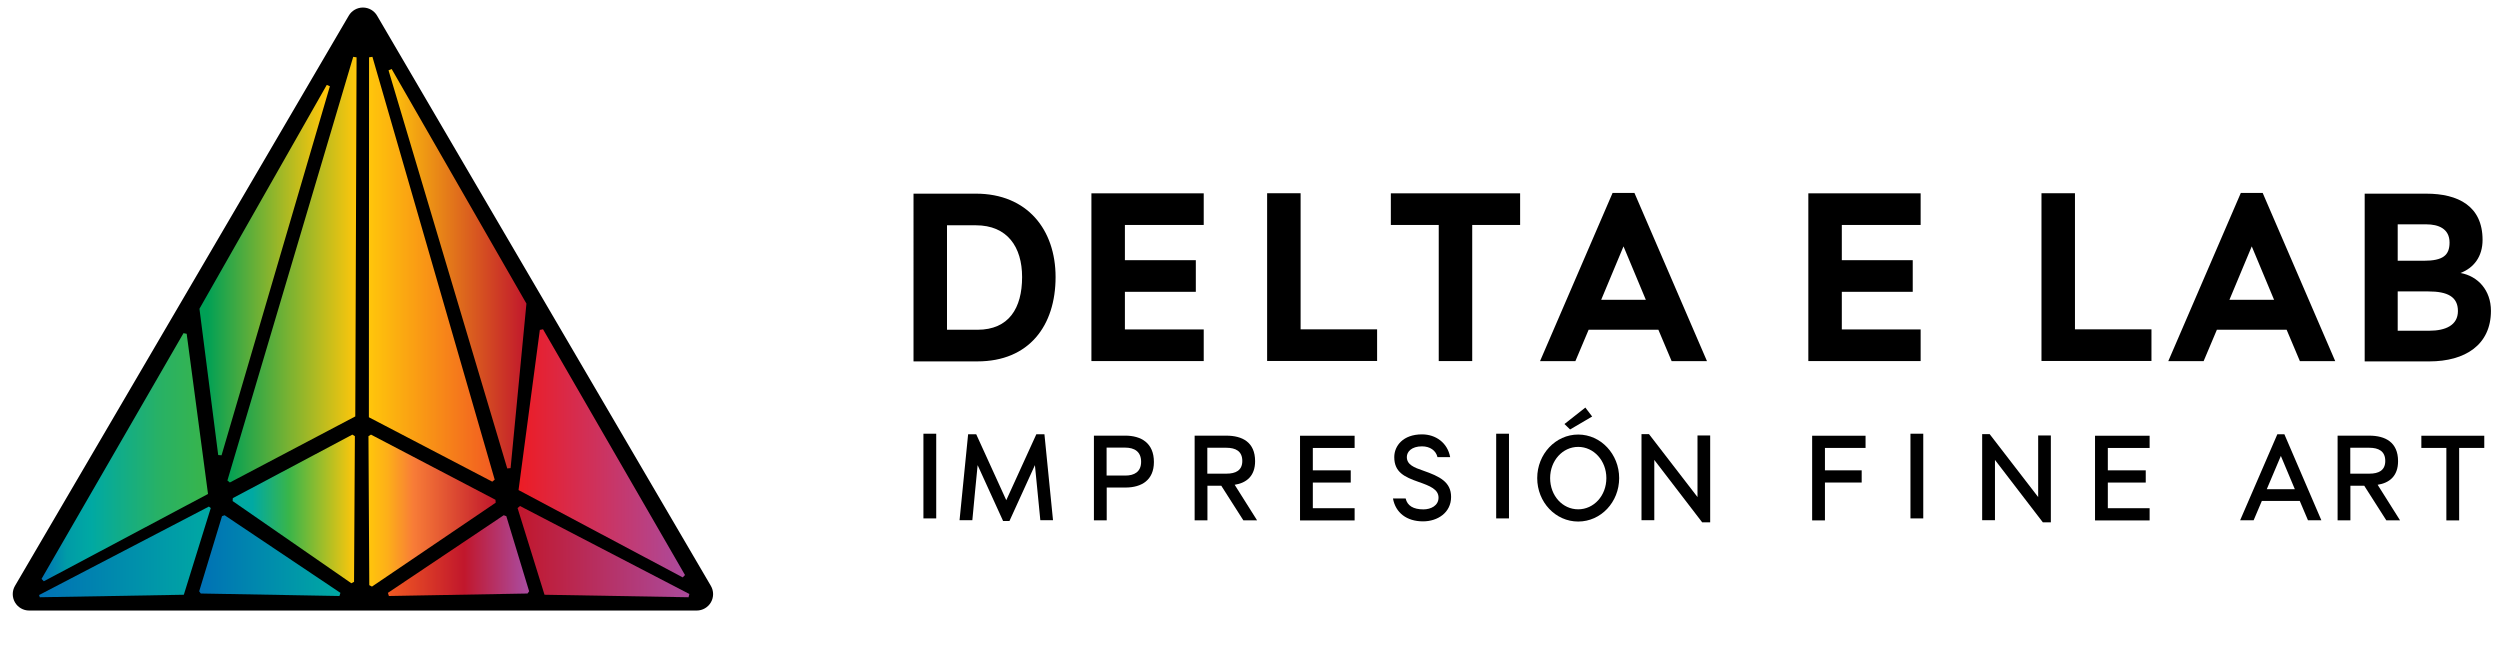
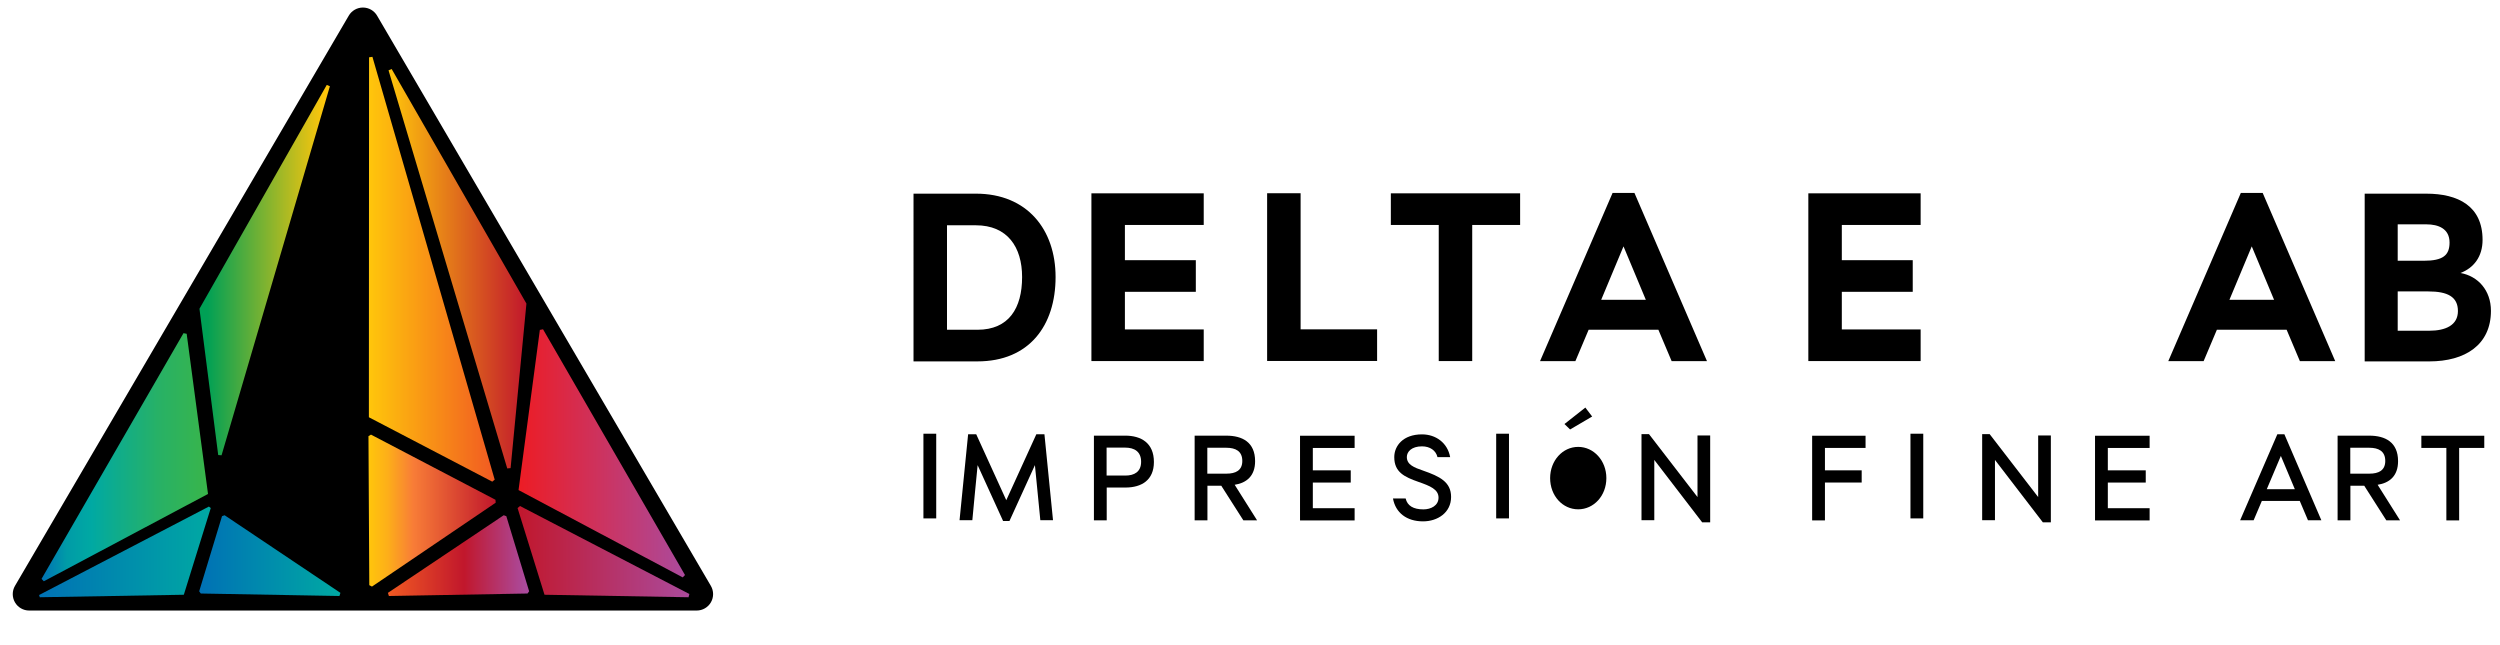
<svg xmlns="http://www.w3.org/2000/svg" xmlns:ns1="http://www.inkscape.org/namespaces/inkscape" xmlns:ns2="http://sodipodi.sourceforge.net/DTD/sodipodi-0.dtd" xmlns:xlink="http://www.w3.org/1999/xlink" width="124mm" height="32mm" viewBox="0 0 124 32" version="1.1" id="svg1" ns1:export-filename="delta-h-white.svg" ns1:export-xdpi="96" ns1:export-ydpi="96">
  <ns2:namedview id="namedview1" pagecolor="#ffffff" bordercolor="#000000" borderopacity="0.25" ns1:showpageshadow="2" ns1:pageopacity="0.0" ns1:pagecheckerboard="0" ns1:deskcolor="#d1d1d1" ns1:document-units="mm" showguides="true">
    <ns2:guide position="58.126,10.774" orientation="0,-1" id="guide1" ns1:locked="false" />
    <ns2:guide position="64.331,-0.982" orientation="0,-1" id="guide2" ns1:locked="false" />
    <ns2:guide position="30.369,15.754" orientation="0,-1" id="guide3" ns1:locked="false" />
    <ns2:guide position="25.145,6.855" orientation="0,-1" id="guide4" ns1:locked="false" />
    <ns2:guide position="39.268,3.263" orientation="0,-1" id="guide5" ns1:locked="false" />
  </ns2:namedview>
  <defs id="defs1">
    <linearGradient ns1:collect="always" xlink:href="#_Linear1-9" id="linearGradient91" gradientUnits="userSpaceOnUse" gradientTransform="matrix(96.012,0,0,324.182,1843.99,1636.61)" x1="0" y1="0" x2="1" y2="0" />
    <linearGradient id="_Linear1-9" x1="0" y1="0" x2="1" y2="0" gradientUnits="userSpaceOnUse" gradientTransform="matrix(96.012,0,0,324.182,1843.99,1636.61)">
      <stop offset="0" style="stop-color:rgb(255,198,11);stop-opacity:1" id="stop40-2" />
      <stop offset="1" style="stop-color:rgb(241,90,34);stop-opacity:1" id="stop41-8" />
    </linearGradient>
    <linearGradient ns1:collect="always" xlink:href="#_Linear2-3" id="linearGradient92" gradientUnits="userSpaceOnUse" gradientTransform="matrix(97.072,0,0,115.961,1843.68,1820.79)" x1="0" y1="0" x2="1" y2="0" />
    <linearGradient id="_Linear2-3" x1="0" y1="0" x2="1" y2="0" gradientUnits="userSpaceOnUse" gradientTransform="matrix(97.072,0,0,115.961,1843.68,1820.79)">
      <stop offset="0" style="stop-color:rgb(255,198,11);stop-opacity:1" id="stop42-7" />
      <stop offset="0.15" style="stop-color:rgb(253,175,25);stop-opacity:1" id="stop43-5" />
      <stop offset="0.35" style="stop-color:rgb(248,125,55);stop-opacity:1" id="stop44-0" />
      <stop offset="1" style="stop-color:rgb(193,23,44);stop-opacity:1" id="stop45-9" />
      <stop offset="1" style="stop-color:rgb(193,23,44);stop-opacity:1" id="stop46-4" />
    </linearGradient>
    <linearGradient ns1:collect="always" xlink:href="#_Linear3-5" id="linearGradient93" gradientUnits="userSpaceOnUse" gradientTransform="matrix(107.78,0,0,61.632,1858.51,1855.15)" x1="0" y1="0" x2="1" y2="0" />
    <linearGradient id="_Linear3-5" x1="0" y1="0" x2="1" y2="0" gradientUnits="userSpaceOnUse" gradientTransform="matrix(107.78,0,0,61.632,1858.51,1855.15)">
      <stop offset="0" style="stop-color:rgb(241,90,34);stop-opacity:1" id="stop47-3" />
      <stop offset="0.54" style="stop-color:rgb(193,23,44);stop-opacity:1" id="stop48-1" />
      <stop offset="0.97" style="stop-color:rgb(171,74,156);stop-opacity:1" id="stop49-1" />
      <stop offset="1" style="stop-color:rgb(171,74,156);stop-opacity:1" id="stop50-7" />
    </linearGradient>
    <linearGradient ns1:collect="always" xlink:href="#_Linear4-3" id="linearGradient94" gradientUnits="userSpaceOnUse" gradientTransform="matrix(107.78,0,0,61.632,1858.51,1855.15)" x1="0" y1="0" x2="1" y2="0" />
    <linearGradient id="_Linear4-3" x1="0" y1="0" x2="1" y2="0" gradientUnits="userSpaceOnUse" gradientTransform="matrix(107.78,0,0,61.632,1858.51,1855.15)">
      <stop offset="0" style="stop-color:rgb(0,169,163);stop-opacity:1" id="stop51-5" />
      <stop offset="1" style="stop-color:rgb(0,113,181);stop-opacity:1" id="stop52-4" />
    </linearGradient>
    <linearGradient ns1:collect="always" xlink:href="#_Linear5-7" id="linearGradient95" gradientUnits="userSpaceOnUse" gradientTransform="matrix(131.092,0,0,69.625,1957.45,1852.1)" x1="0" y1="0" x2="1" y2="0" />
    <linearGradient id="_Linear5-7" x1="0" y1="0" x2="1" y2="0" gradientUnits="userSpaceOnUse" gradientTransform="matrix(131.092,0,0,69.625,1957.45,1852.1)">
      <stop offset="0" style="stop-color:rgb(193,23,44);stop-opacity:1" id="stop53-8" />
      <stop offset="1" style="stop-color:rgb(171,74,156);stop-opacity:1" id="stop54-9" />
    </linearGradient>
    <linearGradient ns1:collect="always" xlink:href="#_Linear6-8" id="linearGradient96" gradientUnits="userSpaceOnUse" gradientTransform="matrix(131.092,0,0,69.625,1957.45,1852.1)" x1="0" y1="0" x2="1" y2="0" />
    <linearGradient id="_Linear6-8" x1="0" y1="0" x2="1" y2="0" gradientUnits="userSpaceOnUse" gradientTransform="matrix(131.092,0,0,69.625,1957.45,1852.1)">
      <stop offset="0" style="stop-color:rgb(0,169,163);stop-opacity:1" id="stop55-3" />
      <stop offset="1" style="stop-color:rgb(0,113,181);stop-opacity:1" id="stop56-5" />
    </linearGradient>
    <linearGradient ns1:collect="always" xlink:href="#_Linear7-0" id="linearGradient97" gradientUnits="userSpaceOnUse" gradientTransform="matrix(105.229,0,0,304.798,1858.99,1636.22)" x1="0" y1="0" x2="1" y2="0" />
    <linearGradient id="_Linear7-0" x1="0" y1="0" x2="1" y2="0" gradientUnits="userSpaceOnUse" gradientTransform="matrix(105.229,0,0,304.798,1858.99,1636.22)">
      <stop offset="0" style="stop-color:rgb(255,198,11);stop-opacity:1" id="stop57-3" />
      <stop offset="1" style="stop-color:rgb(193,23,44);stop-opacity:1" id="stop58-7" />
    </linearGradient>
    <linearGradient ns1:collect="always" xlink:href="#_Linear8-6" id="linearGradient98" gradientUnits="userSpaceOnUse" gradientTransform="matrix(127.039,0,0,189.333,1595.2,1780.06)" x1="0" y1="0" x2="1" y2="0" />
    <linearGradient id="_Linear8-6" x1="0" y1="0" x2="1" y2="0" gradientUnits="userSpaceOnUse" gradientTransform="matrix(127.039,0,0,189.333,1595.2,1780.06)">
      <stop offset="0" style="stop-color:rgb(0,113,181);stop-opacity:1" id="stop59-5" />
      <stop offset="0.15" style="stop-color:rgb(0,155,167);stop-opacity:1" id="stop60-3" />
      <stop offset="0.3" style="stop-color:rgb(0,169,163);stop-opacity:1" id="stop61-8" />
      <stop offset="0.7" style="stop-color:rgb(39,177,102);stop-opacity:1" id="stop62-7" />
      <stop offset="1" style="stop-color:rgb(57,181,74);stop-opacity:1" id="stop63-4" />
    </linearGradient>
    <linearGradient ns1:collect="always" xlink:href="#_Linear9-9" id="linearGradient99" gradientUnits="userSpaceOnUse" gradientTransform="matrix(127.039,0,0,189.333,1958.19,1777.1)" x1="0" y1="0" x2="1" y2="0" />
    <linearGradient id="_Linear9-9" x1="0" y1="0" x2="1" y2="0" gradientUnits="userSpaceOnUse" gradientTransform="matrix(127.039,0,0,189.333,1958.19,1777.1)">
      <stop offset="0" style="stop-color:rgb(237,28,36);stop-opacity:1" id="stop64-8" />
      <stop offset="1" style="stop-color:rgb(171,74,156);stop-opacity:1" id="stop65-5" />
    </linearGradient>
    <linearGradient ns1:collect="always" xlink:href="#_Linear10-1" id="linearGradient100" gradientUnits="userSpaceOnUse" gradientTransform="matrix(99.54,0,0,282.614,1714.71,1637.28)" x1="0" y1="0" x2="1" y2="0" />
    <linearGradient id="_Linear10-1" x1="0" y1="0" x2="1" y2="0" gradientUnits="userSpaceOnUse" gradientTransform="matrix(99.54,0,0,282.614,1714.71,1637.28)">
      <stop offset="0" style="stop-color:rgb(0,160,85);stop-opacity:1" id="stop66-2" />
      <stop offset="0.06" style="stop-color:rgb(0,160,85);stop-opacity:1" id="stop67-6" />
      <stop offset="0.96" style="stop-color:rgb(255,198,11);stop-opacity:1" id="stop68-0" />
      <stop offset="1" style="stop-color:rgb(255,198,11);stop-opacity:1" id="stop69-8" />
    </linearGradient>
    <linearGradient ns1:collect="always" xlink:href="#_Linear11-3" id="linearGradient101" gradientUnits="userSpaceOnUse" gradientTransform="matrix(98.566,0,0,324.807,1736.04,1636.93)" x1="0" y1="0" x2="1" y2="0" />
    <linearGradient id="_Linear11-3" x1="0" y1="0" x2="1" y2="0" gradientUnits="userSpaceOnUse" gradientTransform="matrix(98.566,0,0,324.807,1736.04,1636.93)">
      <stop offset="0" style="stop-color:rgb(0,160,85);stop-opacity:1" id="stop70-6" />
      <stop offset="1" style="stop-color:rgb(255,198,11);stop-opacity:1" id="stop71-2" />
    </linearGradient>
    <linearGradient ns1:collect="always" xlink:href="#_Linear12-9" id="linearGradient102" gradientUnits="userSpaceOnUse" gradientTransform="matrix(93.282,0,0,113.416,1740.03,1819.52)" x1="0" y1="0" x2="1" y2="0" />
    <linearGradient id="_Linear12-9" x1="0" y1="0" x2="1" y2="0" gradientUnits="userSpaceOnUse" gradientTransform="matrix(93.282,0,0,113.416,1740.03,1819.52)">
      <stop offset="0" style="stop-color:rgb(0,169,163);stop-opacity:1" id="stop72-2" />
      <stop offset="0.16" style="stop-color:rgb(0,169,163);stop-opacity:1" id="stop73-8" />
      <stop offset="0.46" style="stop-color:rgb(57,181,74);stop-opacity:1" id="stop74-5" />
      <stop offset="1" style="stop-color:rgb(255,198,11);stop-opacity:1" id="stop75-7" />
    </linearGradient>
  </defs>
  <g ns1:label="Layer 1" ns1:groupmode="layer" id="layer1">
    <g id="g75-1-7" transform="matrix(0.065,0,0,0.065,-2.85,-1.958)" style="clip-rule:evenodd;fill-rule:evenodd;stroke-linejoin:round;stroke-miterlimit:2">
      <g transform="matrix(1,0,0,1,-1518.668,-1401.04)" id="g2-6-7">
        <path d="m 1850.25,1443.11 c -2.24,-3.84 -6.35,-6.19 -10.8,-6.19 -4.44,0 -8.55,2.35 -10.8,6.19 l -254.7,435.1 c -2.26,3.87 -2.28,8.66 -0.05,12.55 2.23,3.89 6.37,6.29 10.86,6.29 h 509.39 c 4.48,0 8.63,-2.4 10.86,-6.29 2.23,-3.89 2.21,-8.68 -0.06,-12.55 z m -265.49,441.42 h 509.39 l -0.27,-0.46 0.27,0.46 z" id="path1-2-1" />
      </g>
      <g transform="matrix(1,0,0,1,-1518.949,-1401.668)" id="g15-0-5">
        <g transform="translate(0.282,0.627)" id="g3-2-1">
          <path d="m 1846.7,1474.52 -2.57,0.37 -0.13,274.67 94.14,49.14 1.87,-1.52 z" style="fill:url(#linearGradient91)" id="path2-8-4" />
        </g>
        <g transform="translate(0.282,0.627)" id="g4-0-3">
          <path d="m 1845.6,1762.81 -1.92,1.17 0.63,113.71 2.05,1.08 94.39,-63.99 -0.13,-2.24 z" style="fill:url(#linearGradient92)" id="path3-5-3" />
        </g>
        <g transform="translate(0.282,0.627)" id="g5-1-1">
          <path d="m 1948.87,1825.04 -1.98,-0.71 -88.38,59.23 0.76,2.4 105.79,-1.9 1.23,-1.69 z" style="fill:url(#linearGradient93)" id="path4-1-1" />
        </g>
        <g transform="matrix(-1,0,0,1,3681.08,0.627)" id="g6-6-4">
          <path d="m 1948.87,1825.04 -1.98,-0.71 -88.38,59.23 0.76,2.4 105.79,-1.9 1.23,-1.69 z" style="fill:url(#linearGradient94)" id="path5-9-7" />
        </g>
        <g transform="translate(0.282,0.627)" id="g7-2-9">
          <path d="m 1959.31,1817.29 -1.86,1.55 20.56,66.16 109.91,1.91 0.63,-2.47 z" style="fill:url(#linearGradient95)" id="path6-0-1" />
        </g>
        <g transform="matrix(-1,0,0,1,3681.08,0.627)" id="g8-5-2">
          <path d="m 1958.88,1817.71 -1.43,1.13 20.56,66.16 109.91,1.91 0.54,-1.7 z" style="fill:url(#linearGradient96)" id="path7-0-2" />
        </g>
        <g transform="translate(0.282,0.627)" id="g9-8-8">
          <path d="m 1949.58,1788.62 2.56,-0.25 12.08,-125.54 -102.84,-179.01 -2.39,1.02 z" style="fill:url(#linearGradient97)" id="path8-2-8" />
        </g>
        <g transform="translate(-0.718,0.627)" id="g10-2-0">
          <path d="m 1595.2,1872.91 1.75,1.81 125.29,-66.63 -16.28,-122.22 -2.43,-0.48 z" style="fill:url(#linearGradient98)" id="path9-9-9" />
        </g>
        <g transform="translate(0.282,0.627)" id="g11-4-0">
          <path d="m 2083.48,1871.76 1.74,-1.81 -108.33,-187.52 -2.43,0.48 -16.27,122.22 z" style="fill:url(#linearGradient99)" id="path10-0-3" />
        </g>
        <g transform="translate(0.282,0.627)" id="g12-6-1">
          <path d="m 1729.02,1778.39 2.56,0.2 82.67,-281.6 -2.39,-1.01 -97.15,170.79 z" style="fill:url(#linearGradient100)" id="path11-4-8" />
        </g>
        <g transform="translate(0.282,0.627)" id="g13-5-2">
-           <path d="m 1834.6,1474.91 -2.56,-0.38 -96,323.28 1.86,1.53 95.72,-50.42 z" style="fill:url(#linearGradient101)" id="path12-4-6" />
-         </g>
+           </g>
        <g transform="translate(0.282,0.627)" id="g14-1-3">
-           <path d="m 1740.16,1811.28 -0.13,2.23 90.59,62.72 2.06,-1.07 0.63,-111.18 -1.92,-1.17 z" style="fill:url(#linearGradient102)" id="path13-5-5" />
-         </g>
+           </g>
      </g>
    </g>
    <g transform="matrix(0.123,0,0,0.123,48.482,11.174)" id="g16-0-5" style="clip-rule:evenodd;fill-rule:evenodd;stroke-linejoin:round;stroke-miterlimit:2">
      <path d="m 0,42.131 c 12.658,0 18.002,-8.697 18.002,-21.258 0,-12.079 -5.905,-20.872 -18.658,-20.872 h -11.626 v 42.13 z m -25.784,-54.885 h 25.128 c 20.815,0 32.16,14.591 32.16,33.627 0,19.614 -10.689,34.012 -31.504,34.012 h -25.784 z" style="fill-rule:nonzero" id="path14-4-4" />
    </g>
    <g transform="matrix(0.123,0,0,0.123,55.795,16.34)" id="g17-4-5" style="clip-rule:evenodd;fill-rule:evenodd;stroke-linejoin:round;stroke-miterlimit:2">
      <path d="m 0,-42.129 v 14.204 H 28.599 V -15.17 H 0 V 0.001 h 31.786 v 12.754 h -45.288 v -67.639 h 45.288 v 12.755 z" style="fill-rule:nonzero" id="path15-1-0" />
    </g>
    <g transform="matrix(0.123,0,0,0.123,64.51,17.904)" id="g18-0-9" style="clip-rule:evenodd;fill-rule:evenodd;stroke-linejoin:round;stroke-miterlimit:2">
      <path d="m 0,-67.639 v 54.885 H 30.849 V 0 h -44.35 v -67.639 z" style="fill-rule:nonzero" id="path16-4-4" />
    </g>
    <g transform="matrix(0.123,0,0,0.123,75.398,16.34)" id="g19-1-3" style="clip-rule:evenodd;fill-rule:evenodd;stroke-linejoin:round;stroke-miterlimit:2">
      <path d="M 0,-42.129 H -19.316 V 12.755 H -32.817 V -42.129 H -52.132 V -54.884 H 0 Z" style="fill-rule:nonzero" id="path17-4-7" />
    </g>
    <g transform="matrix(0.123,0,0,0.123,80.526,15.262)" id="g20-6-8" style="clip-rule:evenodd;fill-rule:evenodd;stroke-linejoin:round;stroke-miterlimit:2">
      <path d="M 0,-24.734 -9,-3.187 H 9.002 Z M -14.063,8.891 -19.407,21.549 H -33.66 L -4.406,-46.283 H 4.408 L 33.662,21.549 H 19.409 L 14.064,8.891 Z" style="fill-rule:nonzero" id="path18-8-2" />
    </g>
    <g transform="matrix(0.123,0,0,0.123,91.354,16.34)" id="g21-3-5" style="clip-rule:evenodd;fill-rule:evenodd;stroke-linejoin:round;stroke-miterlimit:2">
      <path d="m 0,-42.129 v 14.204 H 28.599 V -15.17 H 0 V 0.001 h 31.786 v 12.754 h -45.287 v -67.639 h 45.287 v 12.755 z" style="fill-rule:nonzero" id="path19-3-8" />
    </g>
    <g transform="matrix(0.123,0,0,0.123,102.918,17.904)" id="g22-5-4" style="clip-rule:evenodd;fill-rule:evenodd;stroke-linejoin:round;stroke-miterlimit:2">
-       <path d="m 0,-67.639 v 54.885 H 30.849 V 0 h -44.35 v -67.639 z" style="fill-rule:nonzero" id="path20-7-2" />
-     </g>
+       </g>
    <g transform="matrix(0.123,0,0,0.123,111.687,15.262)" id="g23-0-4" style="clip-rule:evenodd;fill-rule:evenodd;stroke-linejoin:round;stroke-miterlimit:2">
      <path d="M 0,-24.734 -9.002,-3.187 H 9 Z M -14.064,8.891 -19.409,21.549 H -33.66 L -4.406,-46.283 H 4.406 L 33.66,21.549 H 19.409 L 14.065,8.891 Z" style="fill-rule:nonzero" id="path21-0-3" />
    </g>
    <g transform="matrix(0.123,0,0,0.123,118.926,11.127)" id="g24-3-2" style="clip-rule:evenodd;fill-rule:evenodd;stroke-linejoin:round;stroke-miterlimit:2">
      <path d="m 0,42.903 h 12.751 c 6.563,0 11.533,-2.222 11.533,-7.923 0,-5.798 -4.22,-7.924 -11.908,-7.924 H 0 Z M 0,14.688 h 10.5 c 7.783,0 10.408,-2.222 10.408,-7.344 0,-5.604 -4.5,-7.343 -9.376,-7.343 H 0 Z m -13.315,40.583 v -67.639 h 24.847 c 12.752,0 22.69,4.929 22.69,18.65 0,6.764 -3.563,11.305 -8.908,13.334 7.033,1.257 12.284,6.958 12.284,15.267 0,13.721 -10.408,20.388 -24.847,20.388 z" style="fill-rule:nonzero" id="path22-5-1" />
    </g>
    <g transform="matrix(-0.131,0,0,0.131,73.669,-4.46)" id="g25-6-7" style="clip-rule:evenodd;fill-rule:evenodd;stroke-linejoin:round;stroke-miterlimit:2">
      <rect x="207.881" y="198.262" width="4.845" height="32.067" id="rect23-7-0" />
    </g>
    <g transform="matrix(0.131,0,0,0.131,49.754,21.54)" id="g26-9-5" style="clip-rule:evenodd;fill-rule:evenodd;stroke-linejoin:round;stroke-miterlimit:2">
      <path d="M 0,32.846 -9.645,11.682 c -0.667,6.963 -1.378,13.927 -2.001,20.844 h -4.845 C -15.424,21.714 -14.356,10.858 -13.246,0 h 3.067 L 1.201,24.966 12.58,0 h 3.067 c 1.112,10.858 2.179,21.714 3.246,32.526 H 14.092 L 12.047,11.682 2.4,32.846 Z" style="fill-rule:nonzero" id="path24-7-3" />
    </g>
    <g transform="matrix(0.131,0,0,0.131,55.819,23.828)" id="g27-2-1" style="clip-rule:evenodd;fill-rule:evenodd;stroke-linejoin:round;stroke-miterlimit:2">
      <path d="m 0,-1.833 c 3.333,0 5.956,-1.374 5.956,-5.222 0,-3.847 -2.533,-5.36 -6.046,-5.36 h -7.022 v 10.582 z m -7.068,16.95 h -4.845 V -16.95 H -0.09 c 6.091,0 10.892,2.795 10.892,9.986 0,6.826 -4.624,9.666 -10.802,9.666 h -7.068 z" style="fill-rule:nonzero" id="path25-2-6" />
    </g>
    <g transform="matrix(0.131,0,0,0.131,60.838,23.925)" id="g28-1-2" style="clip-rule:evenodd;fill-rule:evenodd;stroke-linejoin:round;stroke-miterlimit:2">
      <path d="m 0,-3.298 c 3.334,0 5.956,-1.145 5.956,-4.81 0,-3.711 -2.533,-4.993 -6.046,-4.993 h -7.2 v 9.803 z m -7.246,17.683 h -4.845 V -17.683 H -0.09 c 6.046,0 10.892,2.475 10.892,9.666 0,5.635 -3.289,8.246 -7.735,8.934 1.111,1.878 7.379,11.589 8.49,13.468 H 6.356 L -2,1.283 h -5.246 z" style="fill-rule:nonzero" id="path26-5-9" />
    </g>
    <g transform="matrix(0.131,0,0,0.131,65.116,25.207)" id="g29-1-6" style="clip-rule:evenodd;fill-rule:evenodd;stroke-linejoin:round;stroke-miterlimit:2">
      <path d="m 0,-22.811 v 8.475 H 14.357 V -9.71 H 0 V 0.001 H 15.824 V 4.628 H -4.845 v -32.067 h 20.669 v 4.628 z" style="fill-rule:nonzero" id="path27-3-9" />
    </g>
    <g transform="matrix(0.131,0,0,0.131,71.351,22.721)" id="g30-3-2" style="clip-rule:evenodd;fill-rule:evenodd;stroke-linejoin:round;stroke-miterlimit:2">
      <path d="m 0,14.98 c 0,-3.161 -3.245,-4.444 -7.557,-5.955 -5.334,-1.879 -9.201,-3.665 -9.201,-9.392 0,-4.259 3.334,-8.612 10.49,-8.612 5.247,0 9.691,3.207 10.669,8.612 H -0.4 c -0.578,-2.518 -2.845,-4.077 -5.868,-4.077 -3.956,0 -5.733,2.062 -5.733,4.032 0,2.932 2.756,3.986 6.223,5.176 6.178,2.153 10.534,4.261 10.534,9.942 0,5.954 -5.111,9.253 -10.623,9.253 -6.179,0 -10.402,-3.252 -11.38,-8.659 h 4.802 c 0.622,2.749 2.932,4.123 6.712,4.123 2.844,0 5.733,-1.42 5.733,-4.443" style="fill-rule:nonzero" id="path28-6-8" />
    </g>
    <g transform="matrix(-0.131,0,0,0.131,135.495,-4.46)" id="g31-6-0" style="clip-rule:evenodd;fill-rule:evenodd;stroke-linejoin:round;stroke-miterlimit:2">
      <rect x="462.974" y="198.262" width="4.845" height="32.067" id="rect29-1-8" />
    </g>
    <g transform="matrix(0.131,0,0,0.131,78.971,25.424)" id="g32-9-6" style="clip-rule:evenodd;fill-rule:evenodd;stroke-linejoin:round;stroke-miterlimit:2">
-       <path d="m 0,-36.372 -8.355,4.901 -2.134,-2.06 7.911,-6.232 z m -5.289,35.136 c 5.912,0 10.668,-5.131 10.668,-11.819 0,-6.596 -4.756,-11.819 -10.668,-11.819 -5.912,0 -10.623,5.223 -10.623,11.819 0,6.688 4.711,11.819 10.623,11.819 m 0,-28.311 c 8.579,0 15.514,7.422 15.514,16.492 0,9.117 -6.935,16.446 -15.514,16.446 -8.579,0 -15.514,-7.329 -15.514,-16.446 0,-9.07 6.935,-16.492 15.514,-16.492" style="fill-rule:nonzero" id="path30-5-7" />
+       <path d="m 0,-36.372 -8.355,4.901 -2.134,-2.06 7.911,-6.232 z m -5.289,35.136 c 5.912,0 10.668,-5.131 10.668,-11.819 0,-6.596 -4.756,-11.819 -10.668,-11.819 -5.912,0 -10.623,5.223 -10.623,11.819 0,6.688 4.711,11.819 10.623,11.819 m 0,-28.311 " style="fill-rule:nonzero" id="path30-5-7" />
    </g>
    <g transform="matrix(0.131,0,0,0.131,84.825,21.534)" id="g33-0-2" style="clip-rule:evenodd;fill-rule:evenodd;stroke-linejoin:round;stroke-miterlimit:2">
      <path d="M 0,33.395 H -3.022 L -21.159,9.757 v 22.814 h -4.846 V 0 h 2.846 L -4.801,23.821 V 0.503 H 0 Z" style="fill-rule:nonzero" id="path31-6-4" />
    </g>
    <g transform="matrix(0.131,0,0,0.131,90.517,25.207)" id="g34-8-4" style="clip-rule:evenodd;fill-rule:evenodd;stroke-linejoin:round;stroke-miterlimit:2">
      <path d="m 0,-22.811 v 8.475 H 13.913 V -9.71 H 0 V 4.628 H -4.845 V -27.439 H 15.38 v 4.628 z" style="fill-rule:nonzero" id="path32-3-4" />
    </g>
    <g transform="matrix(-0.131,0,0,0.131,181.61,-4.46)" id="g35-5-9" style="clip-rule:evenodd;fill-rule:evenodd;stroke-linejoin:round;stroke-miterlimit:2">
      <rect x="658.139" y="198.262" width="4.846" height="32.067" id="rect33-6-4" />
    </g>
    <g transform="matrix(0.131,0,0,0.131,101.722,21.534)" id="g36-8-3" style="clip-rule:evenodd;fill-rule:evenodd;stroke-linejoin:round;stroke-miterlimit:2">
      <path d="M 0,33.395 H -3.022 L -21.158,9.757 v 22.814 h -4.846 V 0 h 2.845 L -4.801,23.821 V 0.503 H 0 Z" style="fill-rule:nonzero" id="path34-6-4" />
    </g>
    <g transform="matrix(0.131,0,0,0.131,104.548,25.207)" id="g37-3-6" style="clip-rule:evenodd;fill-rule:evenodd;stroke-linejoin:round;stroke-miterlimit:2">
      <path d="m 0,-22.811 v 8.475 H 14.357 V -9.71 H 0 V 0.001 H 15.824 V 4.628 H -4.845 v -32.067 h 20.669 v 4.628 z" style="fill-rule:nonzero" id="path35-8-2" />
    </g>
    <g transform="matrix(0.131,0,0,0.131,112.432,23.082)" id="g38-1-4" style="clip-rule:evenodd;fill-rule:evenodd;stroke-linejoin:round;stroke-miterlimit:2">
      <path d="M 0,9.024 H 10.624 L 5.334,-3.573 Z M 6.667,-11.773 20.67,20.797 H 15.603 L 12.49,13.467 H -1.867 l -3.112,7.33 h -5.111 l 14.091,-32.57 z" style="fill-rule:nonzero" id="path36-8-9" />
    </g>
    <g transform="matrix(0.131,0,0,0.131,117.529,23.925)" id="g39-2-2" style="clip-rule:evenodd;fill-rule:evenodd;stroke-linejoin:round;stroke-miterlimit:2">
      <path d="m 0,-3.298 c 3.334,0 5.956,-1.145 5.956,-4.81 0,-3.711 -2.533,-4.993 -6.045,-4.993 H -7.29 v 9.803 z m -7.246,17.683 h -4.845 v -32.068 h 12.002 c 6.045,0 10.891,2.475 10.891,9.666 0,5.635 -3.29,8.246 -7.735,8.934 1.112,1.878 7.379,11.589 8.49,13.468 H 6.356 L -2.001,1.283 h -5.245 z" style="fill-rule:nonzero" id="path37-1-8" />
    </g>
    <g transform="matrix(0.131,0,0,0.131,123.22,25.207)" id="g40-3" style="clip-rule:evenodd;fill-rule:evenodd;stroke-linejoin:round;stroke-miterlimit:2">
      <path d="M 0,-22.811 H -9.512 V 4.628 h -4.844 v -27.439 h -9.469 v -4.628 H 0 Z" style="fill-rule:nonzero" id="path38-5-8" />
    </g>
  </g>
</svg>